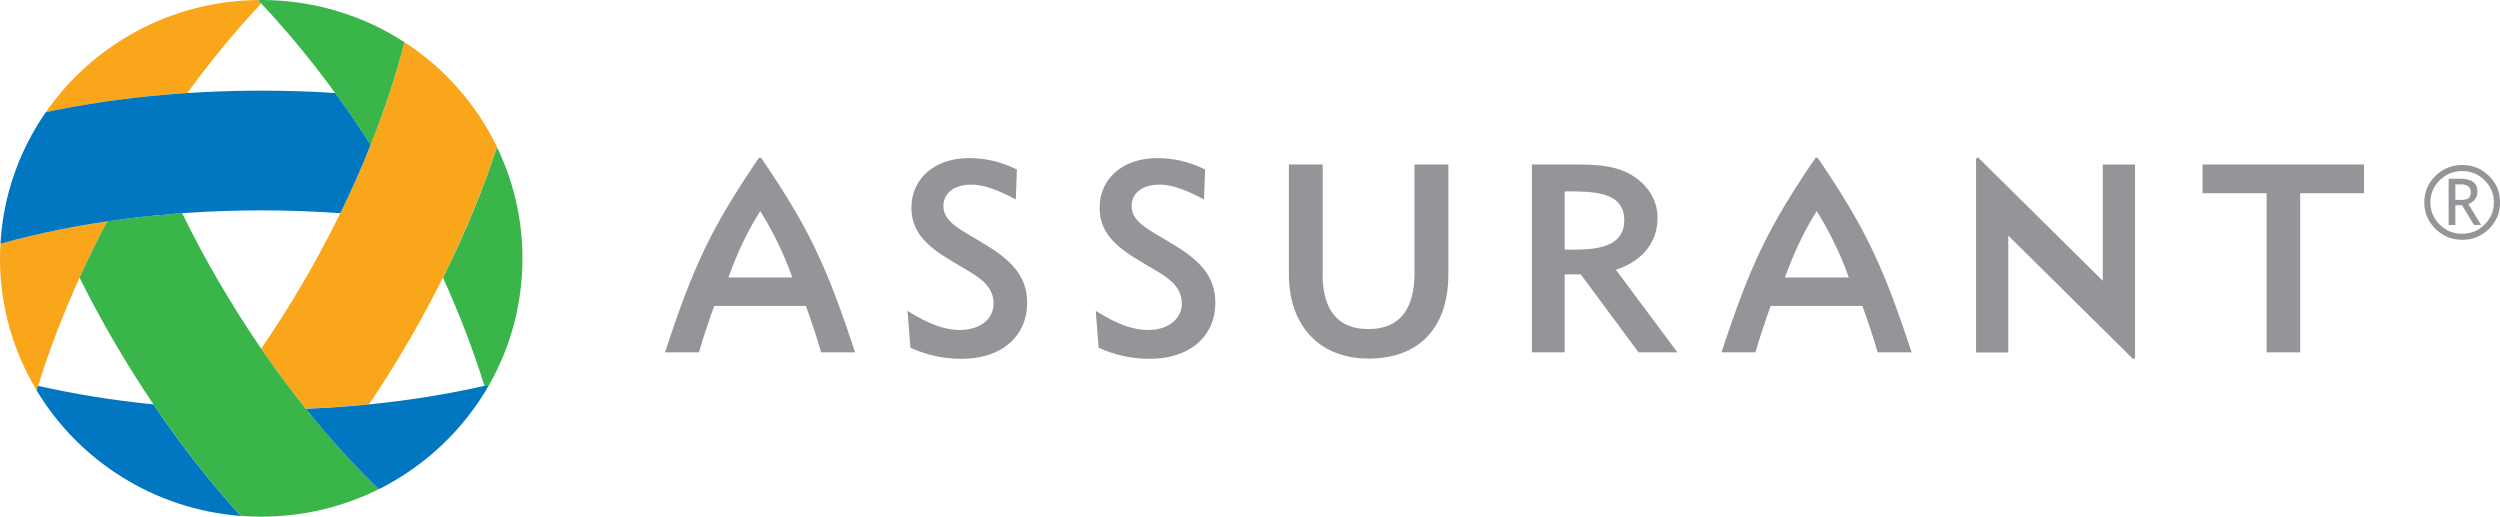
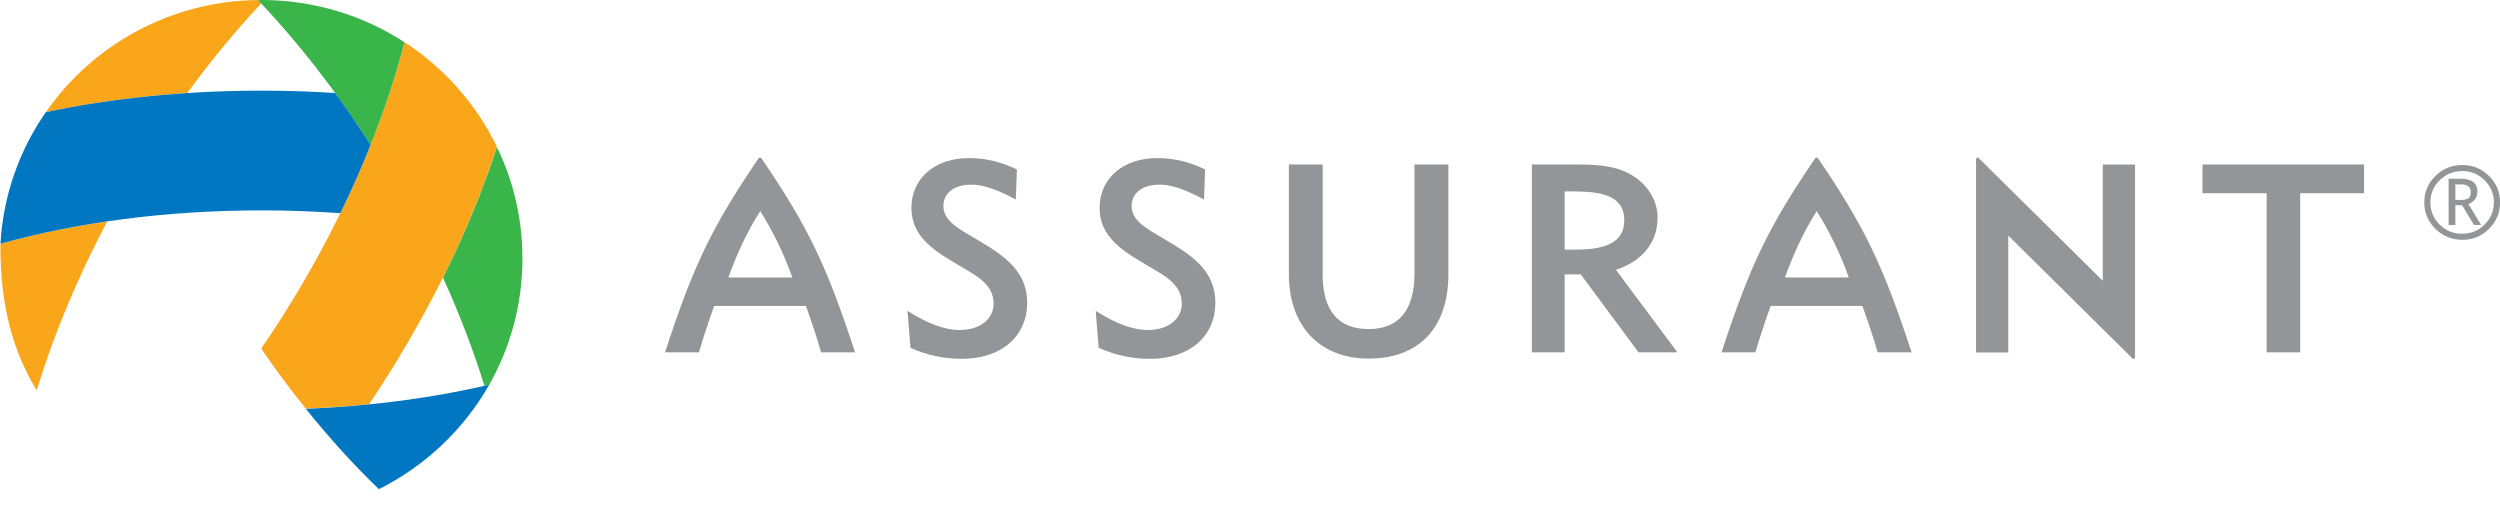
<svg xmlns="http://www.w3.org/2000/svg" width="150" height="31" viewBox="0 0 150 31" fill="none">
  <g clip-path="url(#clip0_521_2)">
    <path d="M68.894 19.796C70.138 19.796 70.908 19.108 70.908 18.214C70.908 16.885 69.553 16.401 68.379 15.65C66.801 14.73 65.977 13.847 65.977 12.465C65.977 10.731 67.348 9.486 69.442 9.486C70.441 9.486 71.36 9.706 72.306 10.169L72.242 11.971C71.179 11.398 70.308 11.078 69.585 11.078C68.506 11.078 67.895 11.603 67.895 12.371C67.895 13.406 69.208 13.91 70.281 14.599C72.024 15.618 72.922 16.606 72.922 18.167C72.922 20.127 71.44 21.53 68.99 21.53C67.911 21.53 66.865 21.304 65.919 20.863L65.743 18.651C66.918 19.397 67.933 19.801 68.9 19.801L68.894 19.796Z" fill="#939598" />
    <path d="M57.602 19.796C58.846 19.796 59.616 19.108 59.616 18.214C59.616 16.885 58.261 16.401 57.087 15.65C55.509 14.73 54.685 13.847 54.685 12.465C54.685 10.731 56.051 9.486 58.144 9.486C59.143 9.486 60.063 9.706 61.014 10.169L60.95 11.971C59.887 11.398 59.016 11.078 58.293 11.078C57.214 11.078 56.603 11.603 56.603 12.371C56.603 13.406 57.916 13.91 58.989 14.599C60.727 15.618 61.63 16.606 61.63 18.167C61.63 20.127 60.148 21.53 57.698 21.53C56.619 21.53 55.572 21.304 54.627 20.863L54.451 18.651C55.626 19.397 56.641 19.801 57.608 19.801L57.602 19.796Z" fill="#939598" />
    <path d="M79.357 16.449C79.357 18.629 80.287 19.744 82.11 19.744C83.933 19.744 84.868 18.614 84.868 16.401V9.869H86.903V16.433C86.903 19.733 85.091 21.515 82.121 21.515C79.15 21.515 77.333 19.523 77.333 16.464V9.869H79.363V16.449H79.357Z" fill="#939598" />
    <path d="M91.919 9.869H94.56C96.016 9.869 97.138 9.964 98.121 10.647C98.971 11.236 99.454 12.129 99.454 13.054C99.454 14.536 98.567 15.65 96.957 16.191L100.645 21.141H98.312L94.847 16.464H93.88V21.141H91.914V9.869H91.919ZM97.456 13.217C97.456 11.456 95.522 11.482 93.88 11.482V14.977C95.161 14.977 97.456 15.103 97.456 13.217Z" fill="#939598" />
    <path d="M138.012 21.141H135.998V11.593H132.151V9.869H141.843V11.593H138.012V21.141Z" fill="#939598" />
    <path d="M45.683 9.501C45.683 9.501 45.646 9.454 45.598 9.454C45.55 9.454 45.513 9.501 45.513 9.501C42.686 13.663 41.613 15.912 39.902 21.141H41.937C42.123 20.453 42.607 19.029 42.851 18.356H48.356C48.601 19.029 49.084 20.453 49.265 21.141H51.305C49.573 15.865 48.473 13.59 45.689 9.501H45.683ZM43.701 16.648C44.222 15.219 44.807 13.937 45.614 12.665C46.411 13.931 47.054 15.282 47.538 16.648H43.707H43.701Z" fill="#939598" />
    <path d="M109.078 9.501C109.078 9.501 109.041 9.454 108.993 9.454C108.945 9.454 108.908 9.501 108.908 9.501C106.076 13.663 105.007 15.912 103.291 21.141H105.326C105.512 20.453 105.996 19.029 106.24 18.356H111.745C111.99 19.029 112.473 20.453 112.659 21.141H114.695C112.968 15.865 111.862 13.59 109.083 9.501H109.078ZM107.096 16.648C107.617 15.219 108.201 13.937 109.003 12.665C109.795 13.931 110.444 15.282 110.927 16.648H107.096Z" fill="#939598" />
    <path d="M120.497 14.136L127.974 21.53C127.974 21.53 128.038 21.535 128.07 21.504C128.086 21.488 128.102 21.451 128.102 21.409V9.874H126.167V16.848L118.691 9.454C118.691 9.454 118.627 9.454 118.595 9.48C118.579 9.496 118.563 9.538 118.563 9.575V21.147H120.497V14.136Z" fill="#939598" />
-     <path d="M0.027 14.625C0.011 14.914 0 15.208 0 15.503C0 18.398 0.802 21.105 2.2 23.422C3.194 20.164 4.607 16.732 6.435 13.285C4.166 13.616 2.019 14.068 0.027 14.625Z" fill="#FAA61A" />
+     <path d="M0.027 14.625C0 18.398 0.802 21.105 2.2 23.422C3.194 20.164 4.607 16.732 6.435 13.285C4.166 13.616 2.019 14.068 0.027 14.625Z" fill="#FAA61A" />
    <path d="M2.753 6.727C5.388 6.17 8.242 5.775 11.239 5.581C12.668 3.616 14.161 1.818 15.676 0.205C15.612 0.137 15.548 0.068 15.479 0C10.197 0.063 5.542 2.712 2.753 6.727Z" fill="#FAA61A" />
    <path d="M24.268 2.533C23.105 7.068 21.064 12.024 18.195 16.937C17.387 18.319 16.542 19.649 15.671 20.915C16.537 22.182 17.435 23.385 18.349 24.52C19.635 24.468 20.899 24.378 22.138 24.258C22.945 23.065 23.732 21.819 24.481 20.526C26.798 16.564 28.583 12.575 29.816 8.808C28.578 6.248 26.649 4.073 24.268 2.528V2.533Z" fill="#FAA61A" />
    <path d="M24.268 2.533C21.797 0.93 18.848 0 15.676 0H15.479C17.833 2.475 20.134 5.408 22.239 8.692C23.078 6.585 23.758 4.519 24.268 2.533Z" fill="#39B54A" />
    <path d="M29.822 8.818C28.992 11.356 27.909 13.994 26.58 16.664C27.584 18.871 28.413 21.047 29.067 23.154C29.163 23.133 29.253 23.112 29.349 23.091C30.624 20.847 31.347 18.262 31.347 15.508C31.347 13.112 30.799 10.847 29.816 8.823L29.822 8.818Z" fill="#39B54A" />
-     <path d="M13.152 16.942C12.344 15.56 11.6 14.173 10.931 12.791C9.39 12.901 7.886 13.069 6.435 13.28C5.835 14.409 5.282 15.534 4.772 16.659C5.41 17.946 6.111 19.239 6.866 20.532C9.177 24.494 11.775 28.015 14.454 30.953C14.858 30.984 15.267 31 15.676 31C18.216 31 20.613 30.406 22.733 29.345C19.343 26.076 16.021 21.856 13.152 16.942Z" fill="#39B54A" />
    <path d="M29.349 23.086C26.001 23.869 22.286 24.368 18.354 24.531C19.778 26.307 21.25 27.921 22.733 29.35C25.517 27.957 27.823 25.771 29.349 23.091V23.086Z" fill="#0077C0" />
-     <path d="M9.209 24.263C6.775 24.021 4.453 23.643 2.28 23.149C2.253 23.238 2.221 23.333 2.195 23.422C4.729 27.637 9.236 30.559 14.448 30.958C12.642 28.977 10.872 26.733 9.204 24.263H9.209Z" fill="#0077C0" />
    <path d="M15.676 5.439C11.047 5.439 6.664 5.902 2.753 6.727C1.174 8.997 0.191 11.703 0.027 14.625C4.581 13.353 9.942 12.623 15.676 12.623C17.291 12.623 18.875 12.681 20.421 12.791C21.091 11.414 21.702 10.048 22.238 8.692C21.548 7.615 20.841 6.574 20.113 5.581C18.668 5.486 17.185 5.439 15.676 5.439Z" fill="#0077C0" />
    <path d="M145.457 12.145C145.457 11.524 145.68 10.994 146.126 10.557C146.573 10.116 147.109 9.901 147.736 9.901C148.363 9.901 148.9 10.121 149.341 10.557C149.787 10.999 150.005 11.524 150.005 12.145C150.005 12.765 149.782 13.295 149.341 13.732C148.9 14.168 148.363 14.389 147.736 14.389C147.109 14.389 146.573 14.168 146.126 13.732C145.68 13.29 145.457 12.759 145.457 12.145ZM149.633 12.145C149.633 11.624 149.447 11.183 149.075 10.815C148.703 10.447 148.257 10.263 147.731 10.263C147.205 10.263 146.759 10.447 146.381 10.815C146.009 11.183 145.823 11.624 145.823 12.145C145.823 12.665 146.009 13.106 146.381 13.474C146.753 13.842 147.205 14.026 147.731 14.026C148.257 14.026 148.703 13.842 149.075 13.474C149.447 13.106 149.633 12.66 149.633 12.145ZM148.438 13.5L147.726 12.313H147.322V13.5H146.918V10.726H147.635C148.31 10.726 148.645 10.983 148.645 11.493C148.645 11.85 148.464 12.102 148.103 12.244L148.868 13.495H148.432L148.438 13.5ZM147.322 11.067V11.992C147.354 11.992 147.444 11.997 147.588 11.997C147.848 11.997 148.023 11.966 148.114 11.898C148.204 11.829 148.246 11.708 148.246 11.519C148.246 11.214 148.045 11.062 147.641 11.062H147.322V11.067Z" fill="#939598" />
  </g>
  <defs>
    <clipPath id="clip0_521_2">
      <rect width="150" height="31" fill="white" />
    </clipPath>
  </defs>
</svg>